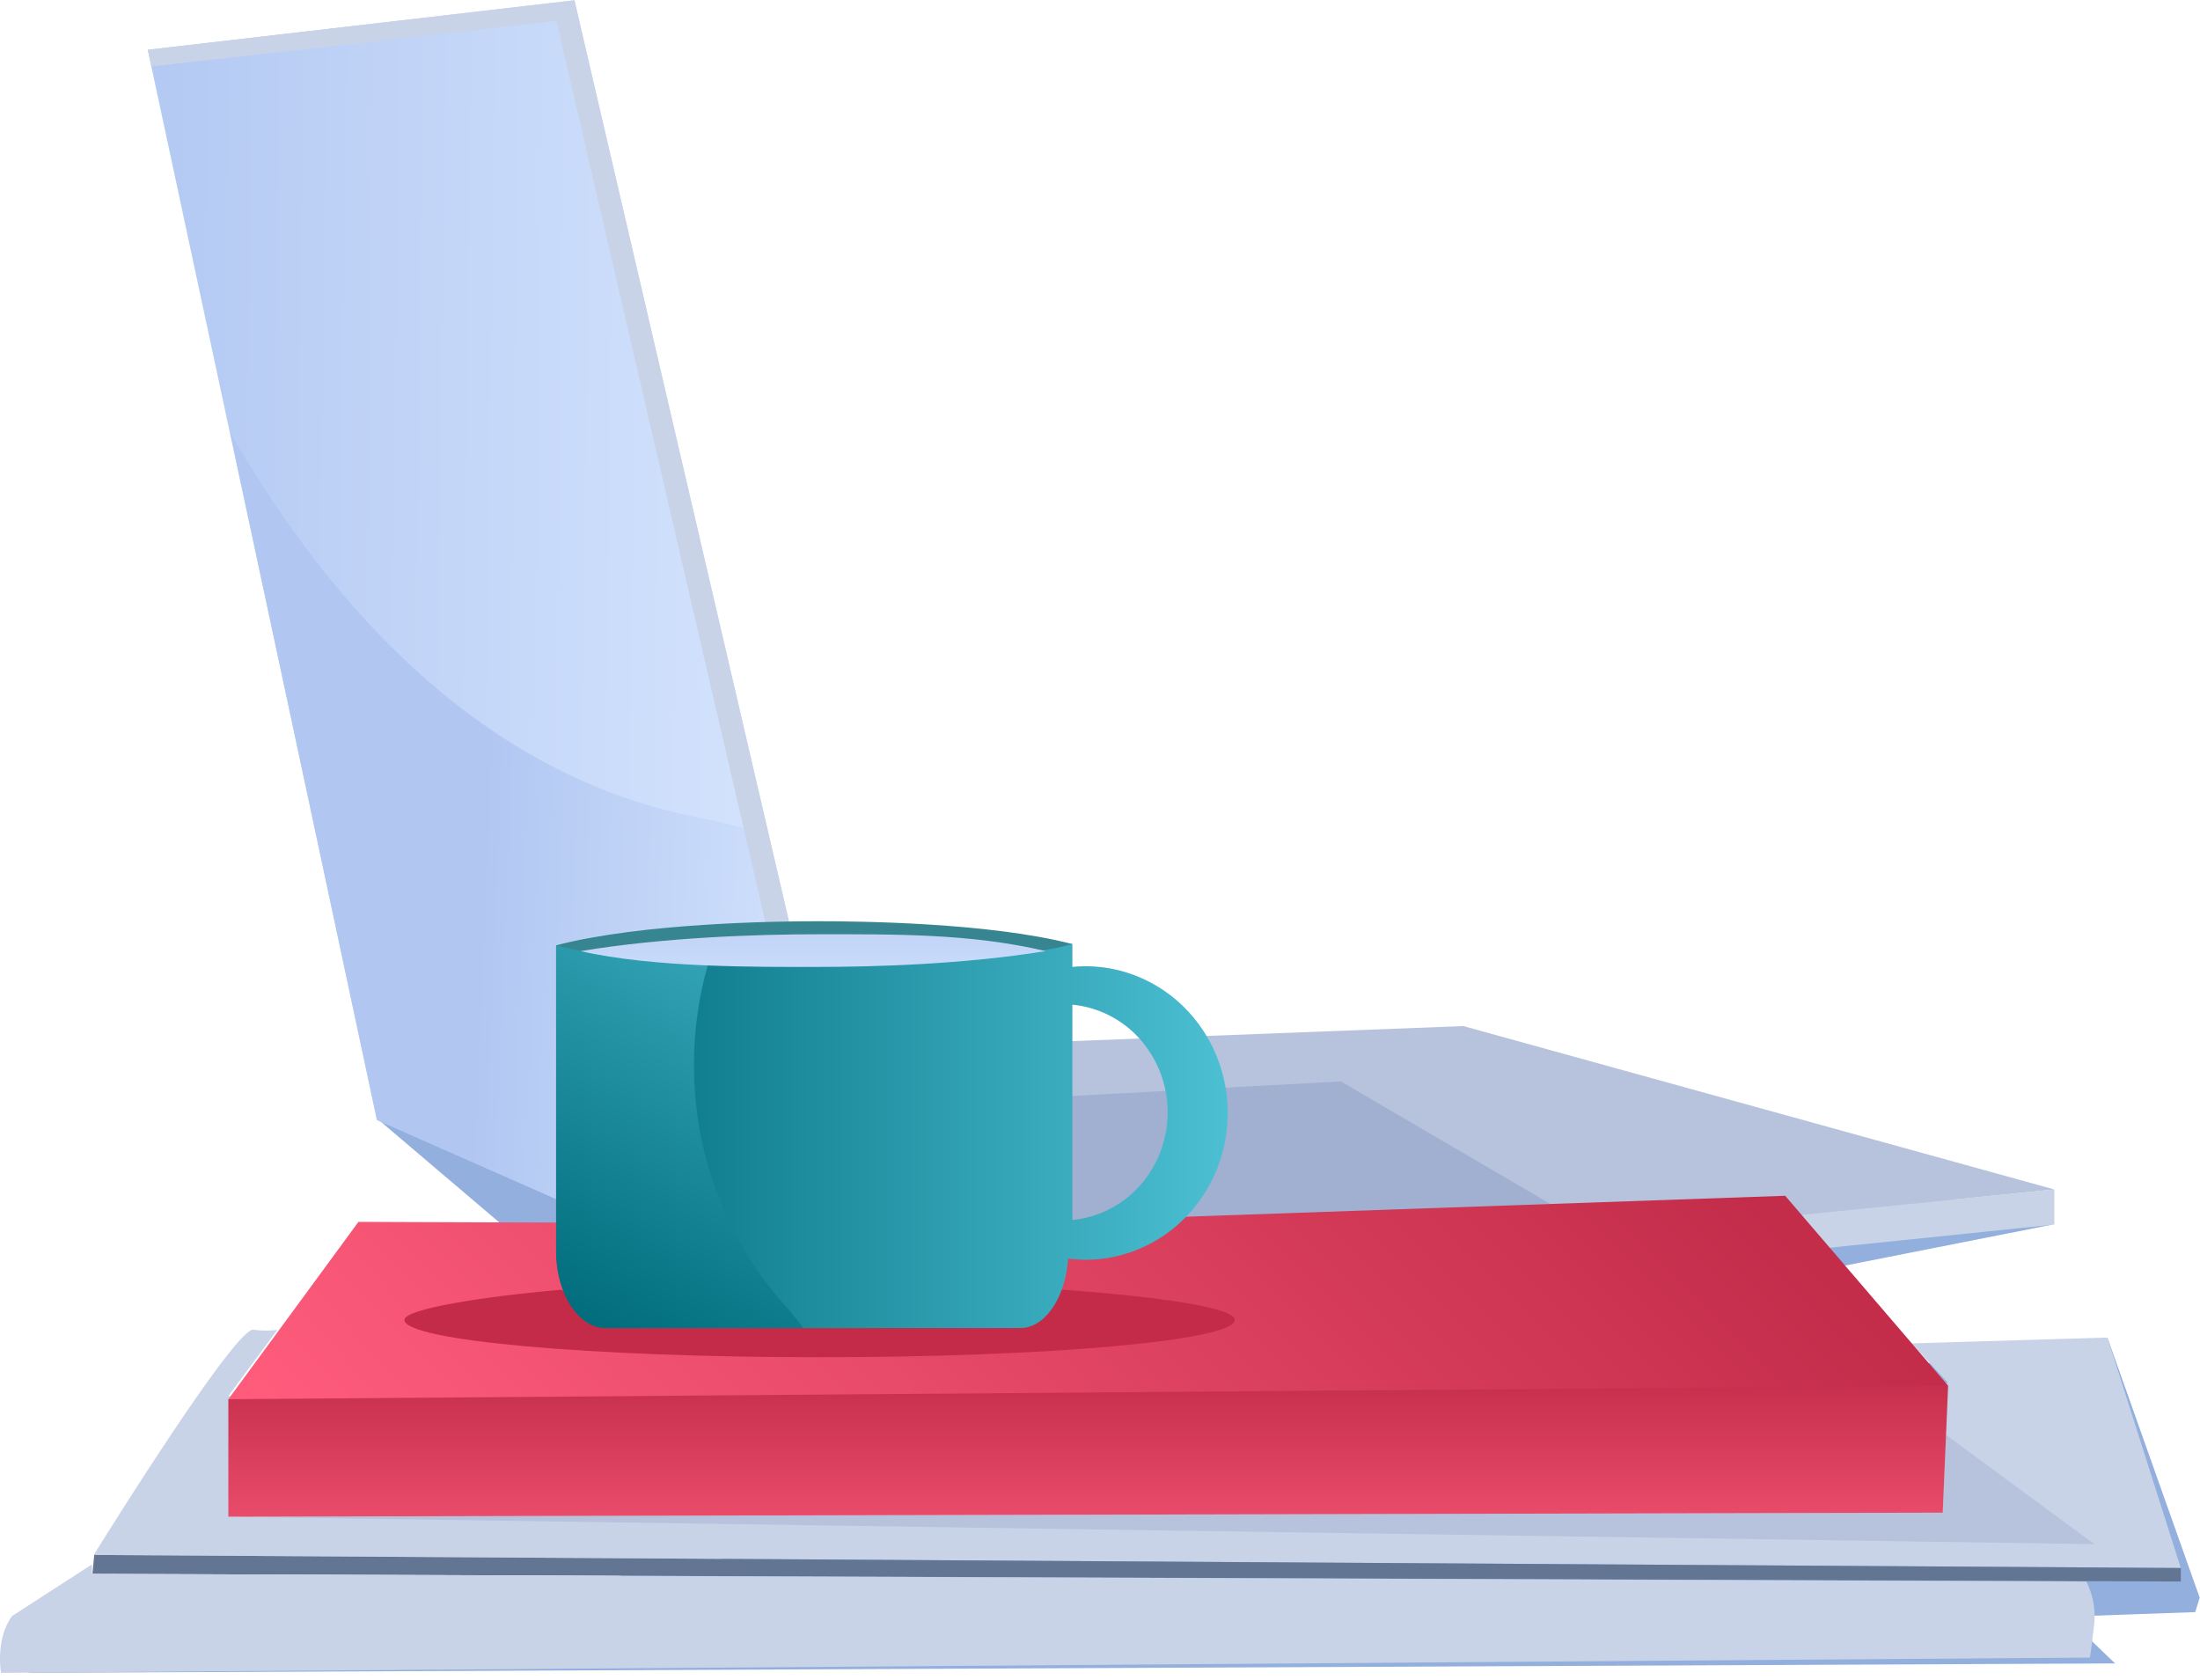
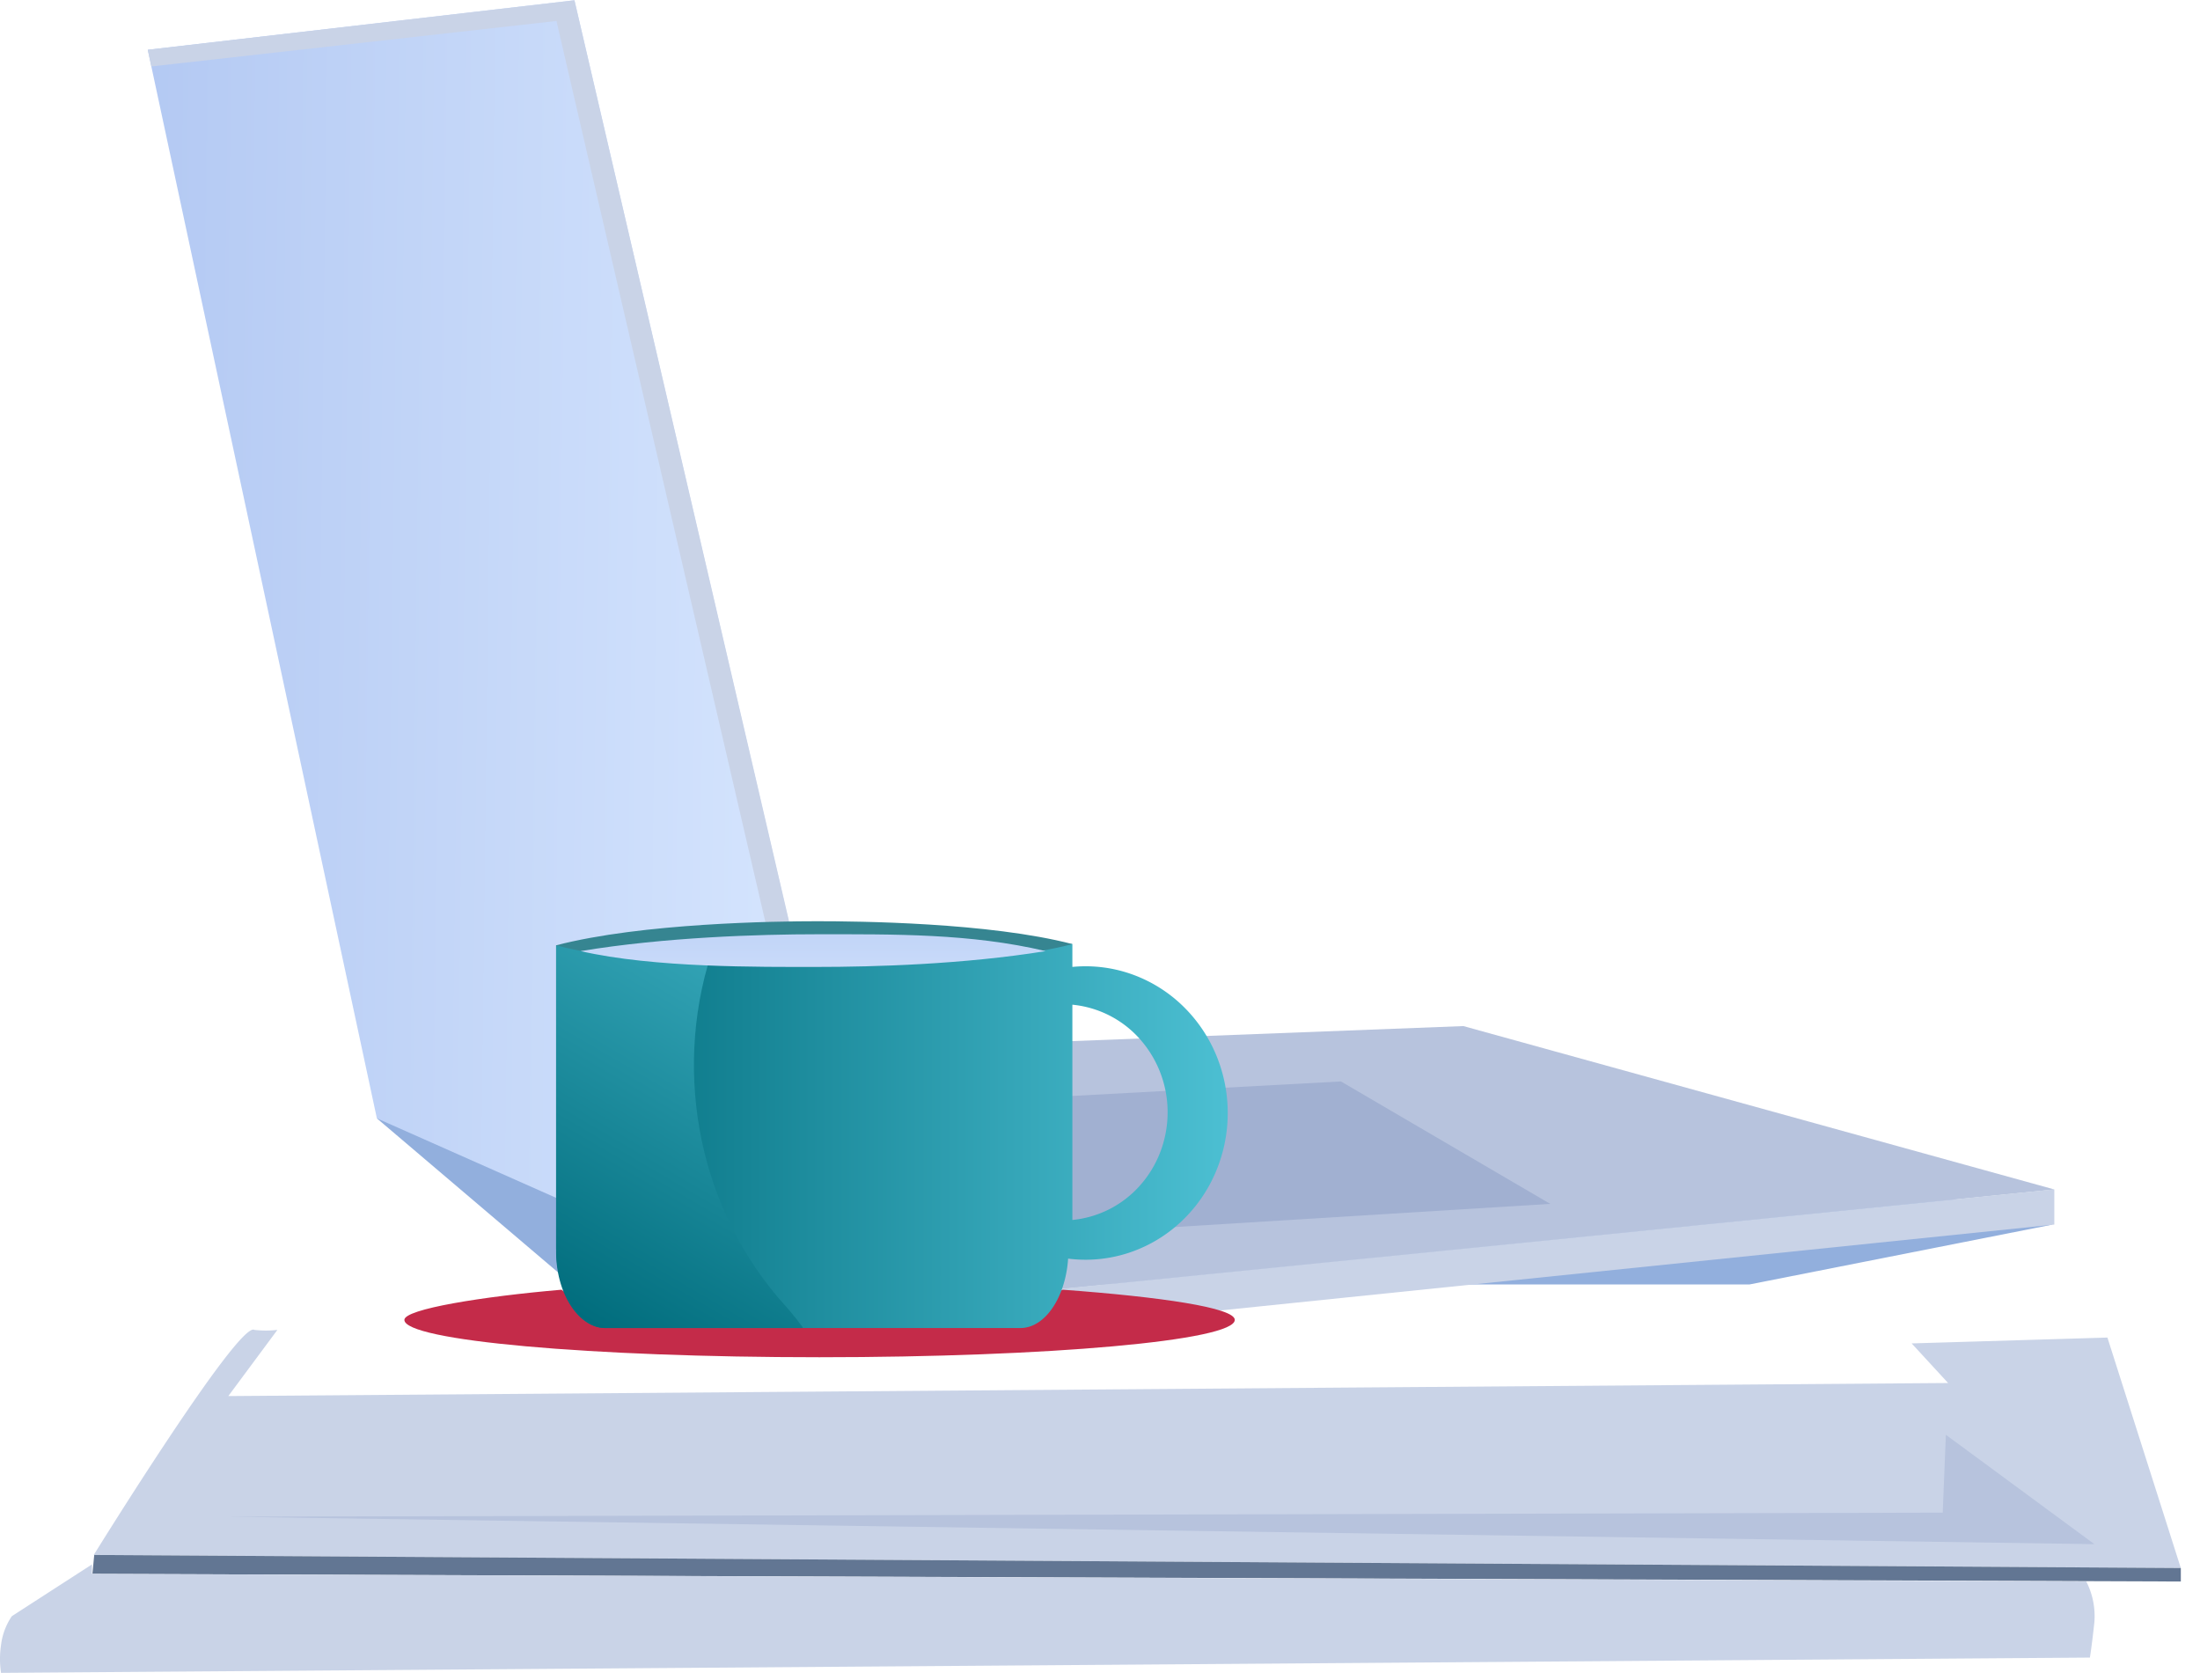
<svg xmlns="http://www.w3.org/2000/svg" width="203" height="155" fill="none">
  <path fill-rule="evenodd" clip-rule="evenodd" d="M166.177 107.008l23.216 5.981-27.95 5.523H52.799l-18.025-15.324 23.797 1.495 107.606 2.325z" fill="#92AFDD" />
  <path fill-rule="evenodd" clip-rule="evenodd" d="M13.636 4.594L53.006.025l28.865 124.052-47.096-20.89-21.14-98.593z" fill="url(#paint0_linear)" />
-   <path fill-rule="evenodd" clip-rule="evenodd" d="M70.907 77.024L81.87 124.12l-47.096-20.766-13.539-63.459c8.597 14.951 22.302 31.19 42.486 35.385 2.284.456 4.652 1.038 7.185 1.702v.042z" fill="url(#paint1_linear)" />
  <path fill-rule="evenodd" clip-rule="evenodd" d="M13.636 4.594L53.006.025l27.328 117.283-2.284-.208L51.346 1.936 13.968 6.13l-.332-1.536z" fill="#C9D3E7" />
  <path fill-rule="evenodd" clip-rule="evenodd" d="M75.559 96.959l59.471-2.284 54.53 15.075s-95.52 9.677-108.353 10.798l-5.648-23.589z" fill="#B7C3DD" />
  <path fill-rule="evenodd" clip-rule="evenodd" d="M79.794 114.983l-2.99-12.667 46.929-2.533 19.312 11.296-63.251 3.904z" fill="#A1B0D1" />
  <path fill-rule="evenodd" clip-rule="evenodd" d="M189.557 109.75v3.239L81.869 124.078l-9.013-8.722 6.48-2.284 1.743 7.475c12.46-1.121 108.354-10.797 108.354-10.797h.124z" fill="#C9D3E7" />
-   <path fill-rule="evenodd" clip-rule="evenodd" d="M171.742 126.653l22.717-3.239 8.514 24.005-.415 1.329-10.674.374 1.205 2.367 2.076 1.993-192.743.872 169.32-27.701z" fill="#92AFDD" />
  <path fill-rule="evenodd" clip-rule="evenodd" d="M176.393 123.954l18.065-.54 6.77 21.263L8.65 143.473s13.415-21.679 14.827-20.765a9.494 9.494 0 002.118 0l-4.527 6.105 158.689-1.205-3.364-3.654z" fill="#C9D3E7" />
  <path fill-rule="evenodd" clip-rule="evenodd" d="M201.231 144.678v1.246l-192.702-.706.166-1.744 192.536 1.204z" fill="#627693" />
  <path fill-rule="evenodd" clip-rule="evenodd" d="M192.508 145.923a7.055 7.055 0 01.747 3.738c-.249 2.326-.415 3.281-.415 3.281L.096 154.354a8.639 8.639 0 010-2.575 6.021 6.021 0 01.997-2.658l7.393-4.776v.872l184.022.706z" fill="#C9D3E7" />
  <path fill-rule="evenodd" clip-rule="evenodd" d="M179.551 132.385l13.705 10.092-172.186-2.533 158.19-.374.291-7.185z" fill="#B7C3DD" />
-   <path fill-rule="evenodd" clip-rule="evenodd" d="M174.028 124.951l5.731 2.907-.499 11.712-158.19.373v-10.839l23.091-5.191 129.867 1.038z" fill="url(#paint2_linear)" />
-   <path fill-rule="evenodd" clip-rule="evenodd" d="M89.803 112.948l-56.73-.207-12.003 16.363 158.689-1.246-15.034-17.526-74.921 2.616z" fill="url(#paint3_linear)" />
+   <path fill-rule="evenodd" clip-rule="evenodd" d="M89.803 112.948z" fill="url(#paint3_linear)" />
  <path fill-rule="evenodd" clip-rule="evenodd" d="M98.07 119c9.053.665 15.867 1.662 15.867 2.783 0 1.91-17.193 3.447-38.332 3.447-21.14 0-38.292-1.537-38.292-3.447 0-.997 7.233-2.16 14.5-2.783l2 1.5s8.5 1.283 18.5 1.283 24.5-2.283 24.5-2.283l1.257-.5z" fill="#C42B49" />
  <path fill-rule="evenodd" clip-rule="evenodd" d="M98.95 87.1l-47.636.123v28.259c0 3.891 2.083 7.053 4.517 7.053h38.33c2.277 0 4.162-2.837 4.397-6.404 1.828.234 3.683.068 5.444-.487a12.982 12.982 0 004.779-2.736 13.495 13.495 0 003.285-4.509 13.938 13.938 0 00.161-11.035 13.547 13.547 0 00-3.152-4.61 13.026 13.026 0 00-4.697-2.882 12.722 12.722 0 00-5.427-.656V87.1zm0 5.602a9.547 9.547 0 016.261 3.205 10.156 10.156 0 012.528 6.726c0 2.489-.902 4.888-2.528 6.726a9.555 9.555 0 01-6.26 3.205V92.702z" fill="url(#paint4_linear)" />
  <path fill-rule="evenodd" clip-rule="evenodd" d="M74.063 122.535H55.831c-2.434 0-4.517-3.444-4.517-7.335V87.222l14.621-.121c-1.939 5.44-2.391 11.406-1.383 17.109 1.008 5.704 3.478 11.024 7.154 15.406.864.973 1.649 1.865 2.356 2.838v.081z" fill="url(#paint5_linear)" />
  <path fill-rule="evenodd" clip-rule="evenodd" d="M75.396 89.216s15.874-.045 23.555-2.108C91.26 85.113 79.17 85 75.396 85c-3.774 0-16.16.161-24.082 2.223 7.91 2.133 24.082 1.993 24.082 1.993z" fill="url(#paint6_linear)" />
  <path fill-rule="evenodd" clip-rule="evenodd" d="M96.487 87.757c-7.581 1.225-15.81 1.46-21.09 1.46-5.28 0-15.048.095-21.824-1.46 7.786-1.293 16.554-1.554 21.834-1.554 7.072 0 14.15-.086 21.08 1.554z" fill="url(#paint7_linear)" />
  <defs>
    <linearGradient id="paint0_linear" x1="81.425" y1="62.898" x2="8.489" y2="62" gradientUnits="userSpaceOnUse">
      <stop stop-color="#D9E8FF" />
      <stop offset="1" stop-color="#B1C7F2" />
    </linearGradient>
    <linearGradient id="paint1_linear" x1="81.489" y1="94" x2="43.989" y2="92.5" gradientUnits="userSpaceOnUse">
      <stop stop-color="#D9E8FF" />
      <stop offset="1" stop-color="#B1C7F2" />
    </linearGradient>
    <linearGradient id="paint2_linear" x1="72.39" y1="147.472" x2="72.39" y2="126.5" gradientUnits="userSpaceOnUse">
      <stop stop-color="#FF5C7C" />
      <stop offset="1" stop-color="#C32D4A" />
    </linearGradient>
    <linearGradient id="paint3_linear" x1="21.489" y1="126.5" x2="99.873" y2="48.518" gradientUnits="userSpaceOnUse">
      <stop stop-color="#FF5C7C" />
      <stop offset="1" stop-color="#C32D4A" />
    </linearGradient>
    <linearGradient id="paint4_linear" x1="113.049" y1="101.212" x2="49.808" y2="101.212" gradientUnits="userSpaceOnUse">
      <stop stop-color="#4CBFD2" />
      <stop offset="1" stop-color="#006C7C" />
    </linearGradient>
    <linearGradient id="paint5_linear" x1="61.855" y1="65.461" x2="35.006" y2="111.36" gradientUnits="userSpaceOnUse">
      <stop stop-color="#4CBFD2" />
      <stop offset="1" stop-color="#006C7C" />
    </linearGradient>
    <linearGradient id="paint6_linear" x1="-33716.2" y1="322.119" x2="-33716.2" y2="330.271" gradientUnits="userSpaceOnUse">
      <stop stop-color="#368591" />
      <stop offset="1" stop-color="#B1C7F2" />
    </linearGradient>
    <linearGradient id="paint7_linear" x1="72.547" y1="96.872" x2="72.547" y2="78.609" gradientUnits="userSpaceOnUse">
      <stop stop-color="#D9E8FF" />
      <stop offset="1" stop-color="#B1C7F2" />
    </linearGradient>
  </defs>
</svg>